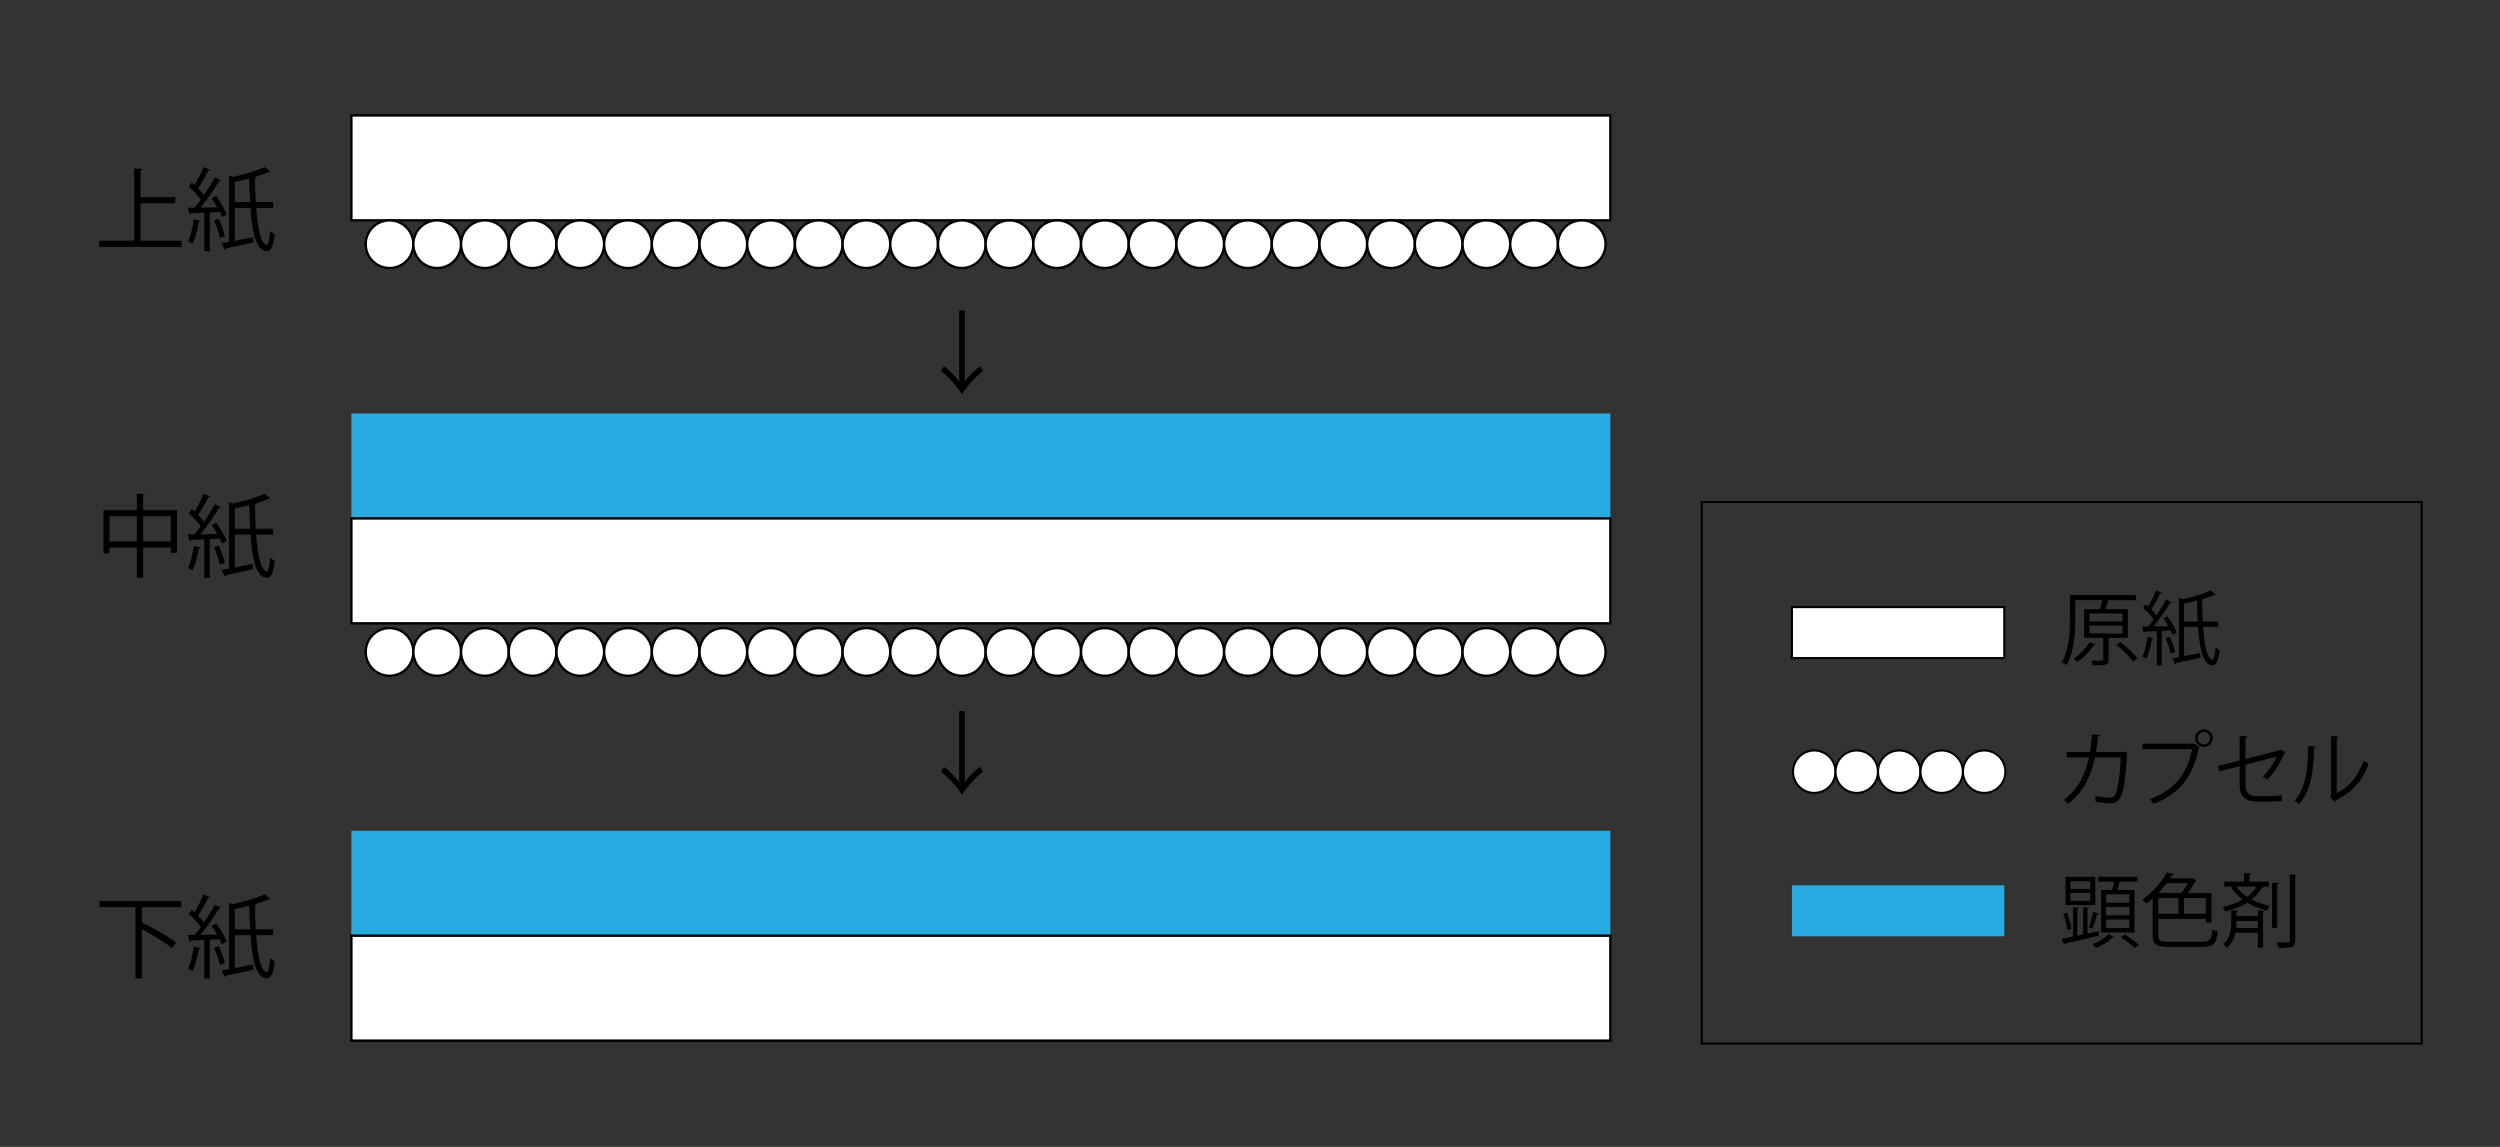
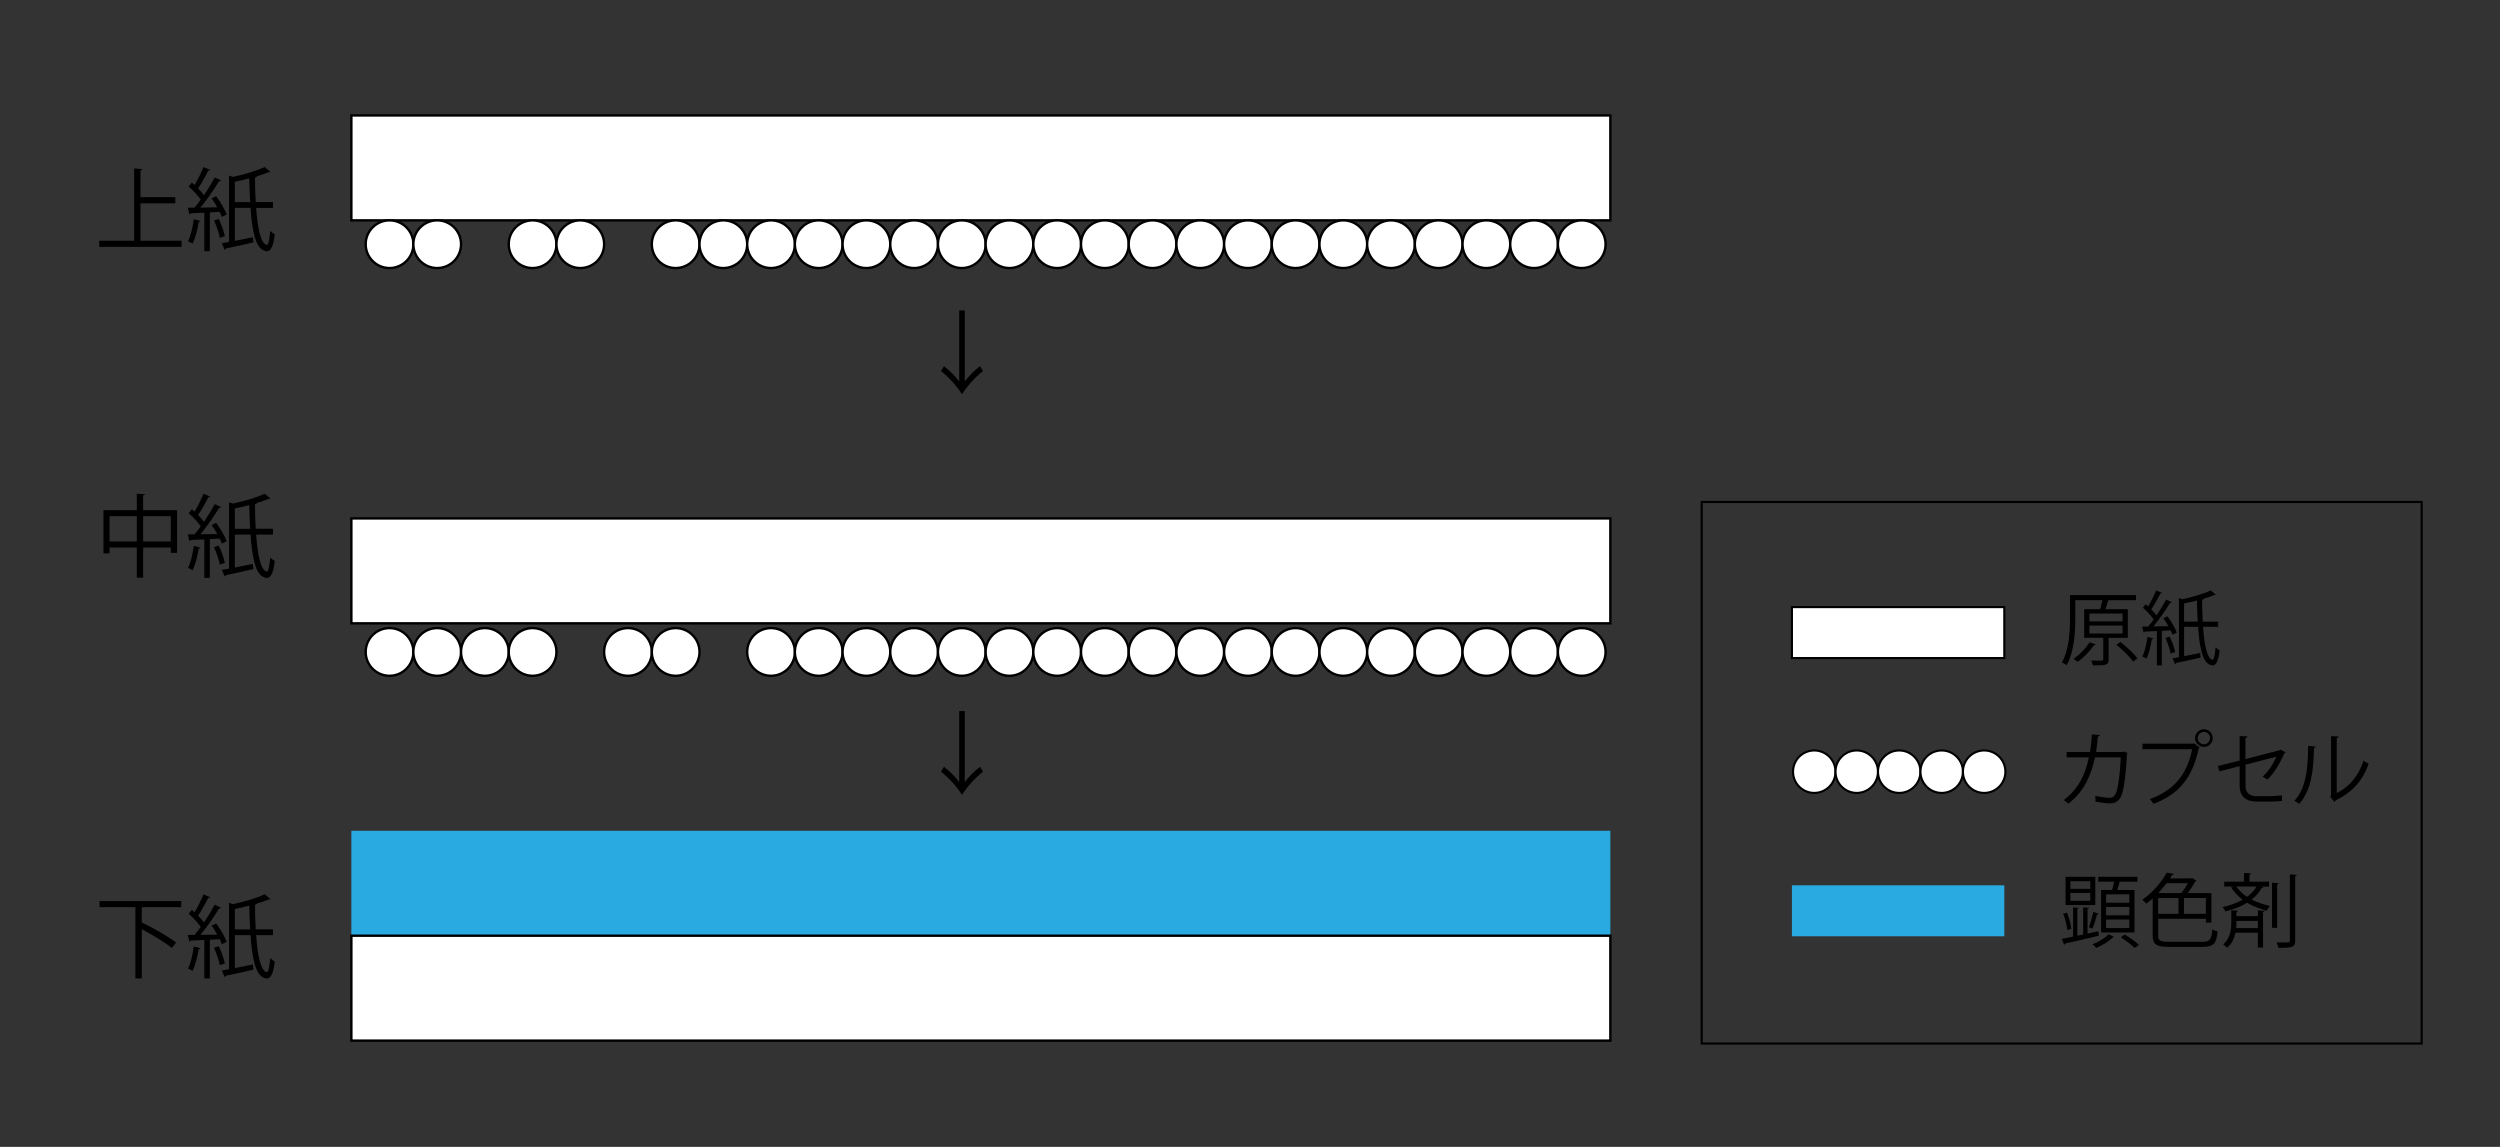
<svg xmlns="http://www.w3.org/2000/svg" id="b" data-name="レイヤー 2" viewBox="0 0 824 378">
  <rect x="0" y="0" width="824" height="378" fill="#333333" stroke="none" />
  <defs>
    <style>
      .d {
        stroke-width: .79px;
      }

      .d, .e, .f {
        stroke: #000;
        stroke-miterlimit: 10;
      }

      .d, .f {
        fill: #fff;
      }

      .e, .f {
        stroke-width: .7px;
      }

      .e, .g {
        fill: none;
      }

      .h, .i, .g {
        stroke-width: 0px;
      }

      .i {
        fill: #29abe2;
      }
    </style>
  </defs>
  <g id="c" data-name="レイヤー 1">
    <g>
      <g>
        <rect class="d" x="115.81" y="38.05" width="414.96" height="34.58" />
        <rect class="i" x="115.81" y="273.82" width="414.96" height="34.58" />
        <circle class="d" cx="128.39" cy="80.49" r="7.86" />
        <circle class="d" cx="144.1" cy="80.49" r="7.86" />
-         <circle class="d" cx="159.82" cy="80.49" r="7.86" />
        <circle class="d" cx="175.54" cy="80.49" r="7.86" />
        <circle class="d" cx="191.26" cy="80.49" r="7.86" />
-         <circle class="d" cx="206.98" cy="80.49" r="7.86" />
        <circle class="d" cx="222.7" cy="80.49" r="7.86" />
        <circle class="d" cx="238.41" cy="80.49" r="7.86" />
        <circle class="d" cx="254.13" cy="80.49" r="7.86" />
        <circle class="d" cx="269.85" cy="80.49" r="7.86" />
        <circle class="d" cx="285.57" cy="80.49" r="7.86" />
        <circle class="d" cx="301.29" cy="80.49" r="7.86" />
        <circle class="d" cx="317.01" cy="80.49" r="7.86" />
        <circle class="d" cx="332.72" cy="80.49" r="7.86" />
        <circle class="d" cx="348.44" cy="80.49" r="7.86" />
        <circle class="d" cx="364.16" cy="80.49" r="7.86" />
        <circle class="d" cx="379.88" cy="80.49" r="7.86" />
        <circle class="d" cx="395.6" cy="80.49" r="7.86" />
        <circle class="d" cx="411.32" cy="80.49" r="7.86" />
        <circle class="d" cx="427.03" cy="80.49" r="7.86" />
        <circle class="d" cx="442.75" cy="80.49" r="7.86" />
        <circle class="d" cx="458.47" cy="80.49" r="7.86" />
        <circle class="d" cx="474.19" cy="80.49" r="7.86" />
        <circle class="d" cx="489.91" cy="80.49" r="7.86" />
        <circle class="d" cx="505.63" cy="80.49" r="7.86" />
        <circle class="d" cx="521.34" cy="80.49" r="7.86" />
-         <rect class="i" x="115.81" y="136.29" width="414.96" height="34.58" />
        <rect class="i" x="590.62" y="291.8" width="70" height="16.8" />
        <rect class="f" x="590.62" y="200.1" width="70" height="16.8" />
        <rect class="d" x="115.81" y="170.87" width="414.96" height="34.58" />
        <rect class="d" x="115.81" y="308.41" width="414.96" height="34.58" />
        <circle class="d" cx="128.39" cy="214.88" r="7.86" />
        <circle class="d" cx="144.1" cy="214.88" r="7.86" />
        <circle class="d" cx="159.82" cy="214.88" r="7.86" />
        <circle class="d" cx="175.54" cy="214.88" r="7.86" />
-         <circle class="d" cx="191.26" cy="214.88" r="7.86" />
        <circle class="d" cx="206.98" cy="214.88" r="7.86" />
        <circle class="d" cx="222.7" cy="214.88" r="7.86" />
-         <circle class="d" cx="238.41" cy="214.88" r="7.86" />
        <circle class="d" cx="254.13" cy="214.88" r="7.86" />
        <circle class="d" cx="269.85" cy="214.88" r="7.86" />
        <circle class="d" cx="285.57" cy="214.88" r="7.86" />
        <circle class="d" cx="301.29" cy="214.88" r="7.86" />
        <circle class="d" cx="317.01" cy="214.88" r="7.86" />
        <circle class="d" cx="332.72" cy="214.88" r="7.86" />
        <circle class="d" cx="348.44" cy="214.88" r="7.86" />
        <circle class="d" cx="364.16" cy="214.88" r="7.86" />
        <circle class="d" cx="379.88" cy="214.88" r="7.86" />
        <circle class="d" cx="395.6" cy="214.88" r="7.86" />
        <circle class="d" cx="411.32" cy="214.88" r="7.86" />
        <circle class="d" cx="427.03" cy="214.88" r="7.86" />
        <circle class="d" cx="442.75" cy="214.88" r="7.86" />
        <circle class="d" cx="458.47" cy="214.88" r="7.86" />
        <circle class="d" cx="474.19" cy="214.88" r="7.86" />
        <circle class="d" cx="489.91" cy="214.88" r="7.86" />
        <circle class="d" cx="505.63" cy="214.88" r="7.86" />
        <circle class="d" cx="521.34" cy="214.88" r="7.86" />
        <circle class="f" cx="597.98" cy="254.35" r="7" />
        <circle class="f" cx="611.98" cy="254.35" r="7" />
        <circle class="f" cx="625.98" cy="254.35" r="7" />
        <circle class="f" cx="639.98" cy="254.35" r="7" />
        <circle class="f" cx="653.98" cy="254.35" r="7" />
        <path class="h" d="M317.99,102.33v23.38c1.19-1.58,3.14-3.61,5.02-5.02l.99,1.61c-2.63,2.03-5.23,4.99-6.93,7.64-1.7-2.66-4.3-5.61-6.93-7.64l.99-1.61c1.88,1.4,3.82,3.43,5.02,5.02v-23.38h1.85Z" />
        <path class="h" d="M317.99,234.37v23.38c1.19-1.58,3.14-3.61,5.02-5.02l.99,1.61c-2.63,2.03-5.23,4.99-6.93,7.64-1.7-2.66-4.3-5.61-6.93-7.64l.99-1.61c1.88,1.4,3.82,3.43,5.02,5.02v-23.38h1.85Z" />
        <g>
          <path class="h" d="M46.29,79.34h13.56v2.03h-27.14v-2.03h11.5v-23.8l2.72.18c-.03.21-.21.36-.63.42v8.84h11.47v2.03h-11.47v12.33Z" />
          <path class="h" d="M73.1,71.48c-.15-.48-.39-1.04-.69-1.64l-3.25.18v12.78h-1.82v-12.69c-1.7.06-3.25.15-4.48.18-.03.24-.21.33-.42.39l-.54-2.24h2.21c.66-.78,1.37-1.67,2.06-2.63-.93-1.34-2.54-3.08-3.97-4.33l1.02-1.31c.3.24.6.51.9.81,1.05-1.76,2.27-4.18,2.96-5.91l2.18.93c-.12.18-.3.24-.63.24-.84,1.73-2.21,4.18-3.34,5.85.78.78,1.46,1.55,1.94,2.24,1.34-2,2.63-4.12,3.55-5.85l2.12,1.02c-.12.15-.36.24-.69.24-1.55,2.54-4,6.09-6.15,8.69l5.55-.09c-.57-1.02-1.22-2.06-1.88-2.96l1.52-.72c1.4,1.88,2.9,4.42,3.46,6.06l-1.61.78ZM66.06,72.83c-.06.18-.24.3-.57.3-.42,2.54-1.1,5.4-2.03,7.17-.39-.27-1.05-.57-1.49-.78.87-1.67,1.52-4.54,1.91-7.26l2.18.57ZM72.45,78.41c-.27-1.55-1.08-3.91-1.91-5.73l1.55-.51c.9,1.79,1.7,4.12,2.03,5.67l-1.67.57ZM90.01,68.53h-5.58c.48,6.72,1.49,11.79,3.52,12.21h.03c.48,0,.87-1.97,1.08-4.63.39.39,1.07.87,1.49,1.1-.39,3.91-1.31,5.61-2.6,5.61-.27,0-.54-.06-.84-.21-2.87-.87-4-6.45-4.54-14.09h-5.17v10.87c1.88-.36,3.91-.78,5.94-1.19l.18,1.7c-3.34.78-6.84,1.55-9.08,2-.03.21-.18.39-.39.45l-.93-2.18,2.36-.42v-21.89l1.28.45c3.85-.84,8.09-2.09,10.48-3.25l1.88,1.58c-.12.12-.18.12-.6.12-1.08.45-2.39.9-3.85,1.34-.06.21-.27.36-.63.42.03,2.78.09,5.52.24,8.09h5.7v1.91ZM77.4,66.62h5.05c-.15-2.45-.24-5.08-.3-7.82-1.55.42-3.2.81-4.75,1.1v6.72Z" />
        </g>
        <g>
          <path class="h" d="M701.35,210.24h-6.36v7.05c0,1.99-.8,2.02-5.19,2.02-.08-.48-.35-1.12-.56-1.6.96.03,1.86.05,2.5.05,1.3,0,1.49,0,1.49-.48v-7.05h-6.28v-9.44h5.24c.27-.9.56-2.02.77-2.98h-8.94v6.09c0,4.47-.35,10.9-2.85,15.35-.35-.32-1.12-.77-1.57-.93,2.42-4.26,2.66-10.19,2.66-14.44v-7.74h21.76v1.68h-9.1c-.24.88-.61,2.02-.98,2.98h7.39v9.44ZM690.77,212.39c-.08.19-.27.27-.58.24-1.36,2.02-3.46,4.15-5.37,5.51-.35-.29-.98-.74-1.38-1.01,1.89-1.25,3.99-3.35,5.29-5.43l2.05.69ZM688.67,202.23v2.58h10.93v-2.58h-10.93ZM688.67,206.2v2.61h10.93v-2.61h-10.93ZM703.03,218.06c-1.04-1.6-3.43-3.94-5.5-5.56l1.36-.9c2.07,1.6,4.52,3.86,5.61,5.45l-1.46,1.01Z" />
          <path class="h" d="M716.04,209.23c-.13-.43-.35-.93-.61-1.46l-2.9.16v11.38h-1.62v-11.3c-1.52.05-2.9.13-3.99.16-.03.21-.19.29-.37.35l-.48-2h1.97c.58-.69,1.22-1.49,1.83-2.34-.82-1.2-2.26-2.74-3.54-3.86l.9-1.17c.27.21.53.45.8.72.93-1.57,2.02-3.72,2.63-5.27l1.94.82c-.11.16-.27.21-.56.21-.74,1.54-1.97,3.72-2.98,5.21.69.69,1.3,1.38,1.73,1.99,1.2-1.78,2.34-3.67,3.17-5.21l1.89.9c-.11.13-.32.21-.61.21-1.38,2.26-3.56,5.43-5.48,7.74l4.95-.08c-.51-.9-1.09-1.84-1.68-2.63l1.36-.64c1.25,1.68,2.58,3.94,3.08,5.4l-1.44.69ZM709.76,210.42c-.05.16-.21.27-.5.27-.37,2.26-.98,4.81-1.81,6.38-.35-.24-.93-.5-1.33-.69.77-1.49,1.36-4.04,1.7-6.46l1.94.51ZM715.45,215.4c-.24-1.38-.96-3.48-1.7-5.11l1.38-.45c.8,1.6,1.52,3.67,1.81,5.05l-1.49.51ZM731.09,206.6h-4.97c.43,5.98,1.33,10.51,3.14,10.88h.03c.43,0,.77-1.75.96-4.12.35.35.96.77,1.33.98-.35,3.48-1.17,5-2.31,5-.24,0-.48-.05-.75-.19-2.55-.77-3.56-5.74-4.04-12.55h-4.6v9.68c1.68-.32,3.48-.69,5.29-1.06l.16,1.52c-2.98.69-6.09,1.38-8.08,1.78-.03.19-.16.35-.35.4l-.82-1.94,2.1-.37v-19.5l1.14.4c3.43-.74,7.21-1.86,9.34-2.9l1.67,1.41c-.11.11-.16.11-.53.11-.96.4-2.13.8-3.43,1.2-.05.19-.24.32-.56.37.03,2.47.08,4.92.21,7.21h5.08v1.7ZM719.87,204.89h4.5c-.13-2.18-.21-4.52-.27-6.97-1.38.37-2.85.72-4.23.98v5.98Z" />
          <path class="h" d="M701.27,248.17c-.05.11-.11.24-.24.35-.35,7.66-1.09,12.47-2.13,14.36-1.06,1.83-2.61,1.92-3.48,1.92-1.04,0-2.93-.24-4.76-.61.05-.53,0-1.33-.08-1.89,1.99.45,4.04.66,4.65.66.96,0,1.49-.24,2.05-1.25.8-1.62,1.46-6.09,1.73-12.07h-8.51c-1.33,6.36-3.96,11.62-8.78,15.24-.32-.35-1.01-.85-1.52-1.17,4.6-3.46,7.02-8.01,8.3-14.07h-7.34v-1.78h7.71c.32-1.89.48-3.59.61-5.8l2.63.21c-.03.29-.27.45-.67.48-.16,1.94-.29,3.4-.58,5.11h8.62l.43-.16,1.36.48Z" />
          <path class="h" d="M706.14,245.11h16.92l.16-.08,1.81,1.38c-.08.11-.16.19-.32.24-2.15,10-6.78,15.21-14.92,18.3-.29-.48-.82-1.17-1.2-1.57,7.74-2.85,12.21-7.79,13.94-16.44h-16.38v-1.83ZM726.41,240.35c1.6,0,2.9,1.3,2.9,2.93s-1.3,2.9-2.9,2.9-2.92-1.3-2.92-2.9c0-1.68,1.36-2.93,2.92-2.93ZM728.43,243.28c0-1.14-.9-2.05-2.02-2.05s-2.05.9-2.05,2.05.93,2.05,2.05,2.05c1.17,0,2.02-.98,2.02-2.05Z" />
          <path class="h" d="M753.35,247.96c-.08.13-.24.24-.43.32-1.2,2.87-3.3,6.49-5.56,8.67-.4-.29-1.09-.69-1.6-.96,2.02-1.81,3.67-4.47,4.55-6.6l-10.19,2.66v6.89c0,2.61,1.57,3.48,3.7,3.48h4.33c1.09,0,2.93-.16,3.96-.29,0,.58.03,1.3.05,1.86-1.06.13-2.92.21-3.94.21h-4.44c-3.35,0-5.59-1.57-5.59-5.24v-6.44l-6.7,1.73-.45-1.78,7.15-1.78v-8.08l2.58.11c-.05.32-.29.48-.67.53v6.94l11.25-2.9.29-.21,1.68.88Z" />
          <path class="h" d="M763.3,246.07c-.03.24-.27.4-.61.45-.16,7.15-.74,13.67-4.84,18.43-.43-.32-1.06-.72-1.6-1.01,3.96-4.31,4.44-10.96,4.52-18.11l2.53.24ZM770.19,261.39c4.44-2.15,7.31-6.04,8.86-10.69.4.35,1.2.8,1.65,1.04-1.89,5.37-5.19,9.34-10.85,12.02-.08.21-.27.43-.45.53l-1.38-1.75.29-.4v-19.52l2.47.13c-.03.24-.21.45-.59.51v18.14Z" />
          <path class="h" d="M691.64,306.96l.11,1.46c-4.04.98-8.35,1.97-11.09,2.55,0,.21-.13.35-.32.43l-.77-1.94c1.06-.19,2.31-.45,3.72-.75v-9.63l1.89.13c-.03.16-.13.29-.48.32v8.88l1.92-.4v-8.94l1.94.13c-.03.16-.16.29-.51.32v8.19l3.59-.77ZM681.3,300.81c.69,1.7,1.28,3.91,1.41,5.35l-1.33.37c-.13-1.46-.69-3.7-1.36-5.37l1.28-.35ZM690.61,289v9.31h-9.79v-9.31h9.79ZM688.96,292.97v-2.53h-6.57v2.53h6.57ZM688.96,296.9v-2.58h-6.57v2.58h6.57ZM691.75,301.18c-.05.16-.24.24-.56.24-.35,1.36-.98,3.38-1.52,4.65-.03,0-1.17-.45-1.17-.45.51-1.36,1.14-3.56,1.44-5.08l1.81.64ZM696.75,308.82c-.08.11-.24.19-.48.21-1.06,1.17-3.35,2.61-5.35,3.4-.27-.35-.8-.9-1.2-1.2,2-.77,4.23-2.15,5.29-3.33l1.73.9ZM692.52,293.34h3.62c.24-.85.48-1.86.66-2.74h-5.21v-1.6h12.9v1.6h-5.85c-.19.8-.48,1.83-.8,2.74h5.69v13.99h-11.01v-13.99ZM701.83,297.54v-2.77h-7.66v2.77h7.66ZM701.83,301.69v-2.77h-7.66v2.77h7.66ZM701.83,305.89v-2.82h-7.66v2.82h7.66ZM700.34,308.02c1.57.96,3.59,2.42,4.65,3.43-.16.11-.32.21-1.41.98-.96-.98-2.98-2.47-4.57-3.51l1.33-.9Z" />
          <path class="h" d="M711.33,308.29c0,1.7.56,2.13,3.56,2.13h10.93c2.63,0,3.06-.74,3.38-4.12.45.32,1.22.58,1.75.69-.43,3.94-1.2,5.11-5.13,5.11h-10.77c-4.23,0-5.53-.72-5.53-3.83v-12.13c-.67.59-1.36,1.17-2.1,1.7-.29-.4-.88-.98-1.33-1.28,3.78-2.61,6.57-6.17,8.06-8.94l2.37.4c-.05.19-.24.32-.58.35-.21.37-.45.75-.72,1.14h7.05l.29-.11,1.41.88c-.08.11-.24.19-.42.21-.61,1.2-1.52,2.63-2.45,3.86h7.77v9.73h-1.81v-1.25h-15.72v5.45ZM711.33,296v5.19h6.7v-5.19h-6.7ZM718.96,294.35c.77-.9,1.57-2.13,2.15-3.25h-7.02c-.8,1.06-1.7,2.15-2.71,3.25h7.58ZM727.05,301.18v-5.19h-7.21v5.19h7.21Z" />
          <path class="h" d="M745.16,292.2l.88.27c-.11.16-.29.24-.61.24-.8,1.46-1.92,2.71-3.3,3.78,1.86.96,3.88,1.57,6.04,2.13-.42.4-.82,1.01-1.01,1.57-2.34-.67-4.55-1.44-6.52-2.63-2.07,1.28-4.52,2.21-7.13,2.85-.16-.4-.61-1.06-.93-1.44,2.37-.53,4.63-1.33,6.57-2.42-1.36-1.04-2.63-2.34-3.78-4.04l.82-.29h-3.08v-1.62h6.52v-2.87l2.29.13c-.03.19-.16.32-.5.37v2.37h6.46v1.62h-2.71ZM744.2,301.96v-1.92l2.23.16c-.03.19-.19.32-.53.35v11.76h-1.7v-4.87h-7.39c-.35,1.76-1.12,3.51-2.71,4.92-.32-.32-.93-.8-1.33-1.06,2.37-2.1,2.66-5.03,2.66-7.34v-3.91l2.23.13c-.03.19-.19.32-.53.37v1.41h7.07ZM737.05,292.2c1.06,1.44,2.26,2.53,3.56,3.4,1.3-.96,2.39-2.07,3.14-3.4h-6.7ZM737.13,303.53c0,.8,0,1.38-.08,2.37h7.15v-2.37h-7.07ZM751.09,291.08c-.03.19-.19.32-.53.37v14.36h-1.7v-14.87l2.23.13ZM754.74,288.21l2.29.13c-.05.19-.19.32-.53.37v21.3c0,2.15-.93,2.45-5.51,2.39-.11-.48-.37-1.28-.64-1.78.88.03,1.68.03,2.34.03,1.83,0,2.05,0,2.05-.64v-21.81Z" />
        </g>
        <g>
          <path class="h" d="M47.18,168.16h11.17v14.06h-2.06v-1.76h-9.11v9.94h-2.09v-9.94h-8.99v1.91h-2v-14.21h10.99v-5.46l2.69.18c-.03.21-.21.36-.6.42v4.87ZM36.1,178.47h8.99v-8.33h-8.99v8.33ZM47.18,178.47h9.11v-8.33h-9.11v8.33Z" />
          <path class="h" d="M73.1,179.15c-.15-.48-.39-1.04-.69-1.64l-3.25.18v12.78h-1.82v-12.69c-1.7.06-3.25.15-4.48.18-.03.24-.21.33-.42.39l-.54-2.24h2.21c.66-.78,1.37-1.67,2.06-2.63-.93-1.34-2.54-3.08-3.97-4.33l1.02-1.31c.3.24.6.51.9.81,1.05-1.76,2.27-4.18,2.96-5.91l2.18.93c-.12.18-.3.24-.63.24-.84,1.73-2.21,4.18-3.34,5.85.78.78,1.46,1.55,1.94,2.24,1.34-2,2.63-4.12,3.55-5.85l2.12,1.02c-.12.15-.36.24-.69.24-1.55,2.54-4,6.09-6.15,8.69l5.55-.09c-.57-1.02-1.22-2.06-1.88-2.96l1.52-.72c1.4,1.88,2.9,4.42,3.46,6.06l-1.61.78ZM66.06,180.5c-.06.18-.24.3-.57.3-.42,2.54-1.1,5.4-2.03,7.17-.39-.27-1.05-.57-1.49-.78.87-1.67,1.52-4.54,1.91-7.26l2.18.57ZM72.45,186.08c-.27-1.55-1.08-3.91-1.91-5.73l1.55-.51c.9,1.79,1.7,4.12,2.03,5.67l-1.67.57ZM90.01,176.2h-5.58c.48,6.72,1.49,11.79,3.52,12.21h.03c.48,0,.87-1.97,1.08-4.63.39.39,1.07.87,1.49,1.1-.39,3.91-1.31,5.61-2.6,5.61-.27,0-.54-.06-.84-.21-2.87-.87-4-6.45-4.54-14.09h-5.17v10.87c1.88-.36,3.91-.78,5.94-1.19l.18,1.7c-3.34.78-6.84,1.55-9.08,2-.03.21-.18.39-.39.45l-.93-2.18,2.36-.42v-21.89l1.28.45c3.85-.84,8.09-2.09,10.48-3.25l1.88,1.58c-.12.12-.18.12-.6.12-1.08.45-2.39.9-3.85,1.34-.06.21-.27.36-.63.42.03,2.78.09,5.52.24,8.09h5.7v1.91ZM77.4,174.29h5.05c-.15-2.45-.24-5.08-.3-7.82-1.55.42-3.2.81-4.75,1.1v6.72Z" />
        </g>
        <g>
          <path class="h" d="M59.72,299h-12.66l-.33.09v5.2l.15-.18c3.79,1.85,8.69,4.63,11.17,6.54l-1.4,1.79c-2.15-1.73-6.33-4.27-9.91-6.18v16.21h-2.12v-23.47h-11.8v-2h26.91v2Z" />
          <path class="h" d="M73.1,311.19c-.15-.48-.39-1.04-.69-1.64l-3.25.18v12.78h-1.82v-12.69c-1.7.06-3.25.15-4.48.18-.03.24-.21.33-.42.39l-.54-2.24h2.21c.66-.78,1.37-1.67,2.06-2.63-.93-1.34-2.54-3.08-3.97-4.33l1.02-1.31c.3.24.6.51.9.81,1.05-1.76,2.27-4.18,2.96-5.91l2.18.93c-.12.18-.3.24-.63.24-.84,1.73-2.21,4.18-3.34,5.85.78.78,1.46,1.55,1.94,2.24,1.34-2,2.63-4.12,3.55-5.85l2.12,1.02c-.12.15-.36.24-.69.24-1.55,2.54-4,6.09-6.15,8.69l5.55-.09c-.57-1.02-1.22-2.06-1.88-2.96l1.52-.72c1.4,1.88,2.9,4.42,3.46,6.06l-1.61.78ZM66.06,312.53c-.06.18-.24.3-.57.3-.42,2.54-1.1,5.4-2.03,7.17-.39-.27-1.05-.57-1.49-.78.87-1.67,1.52-4.54,1.91-7.26l2.18.57ZM72.45,318.12c-.27-1.55-1.08-3.91-1.91-5.73l1.55-.51c.9,1.79,1.7,4.12,2.03,5.67l-1.67.57ZM90.01,308.23h-5.58c.48,6.72,1.49,11.79,3.52,12.21h.03c.48,0,.87-1.97,1.08-4.63.39.39,1.07.87,1.49,1.1-.39,3.91-1.31,5.61-2.6,5.61-.27,0-.54-.06-.84-.21-2.87-.87-4-6.45-4.54-14.09h-5.17v10.87c1.88-.36,3.91-.78,5.94-1.19l.18,1.7c-3.34.78-6.84,1.55-9.08,2-.03.21-.18.39-.39.45l-.93-2.18,2.36-.42v-21.89l1.28.45c3.85-.84,8.09-2.09,10.48-3.25l1.88,1.58c-.12.12-.18.12-.6.12-1.08.45-2.39.9-3.85,1.34-.06.21-.27.36-.63.42.03,2.78.09,5.52.24,8.09h5.7v1.91ZM77.4,306.32h5.05c-.15-2.45-.24-5.08-.3-7.82-1.55.42-3.2.81-4.75,1.11v6.72Z" />
        </g>
        <rect class="e" x="560.88" y="165.45" width="237.3" height="178.5" />
      </g>
      <rect class="g" width="824" height="378" />
    </g>
  </g>
</svg>